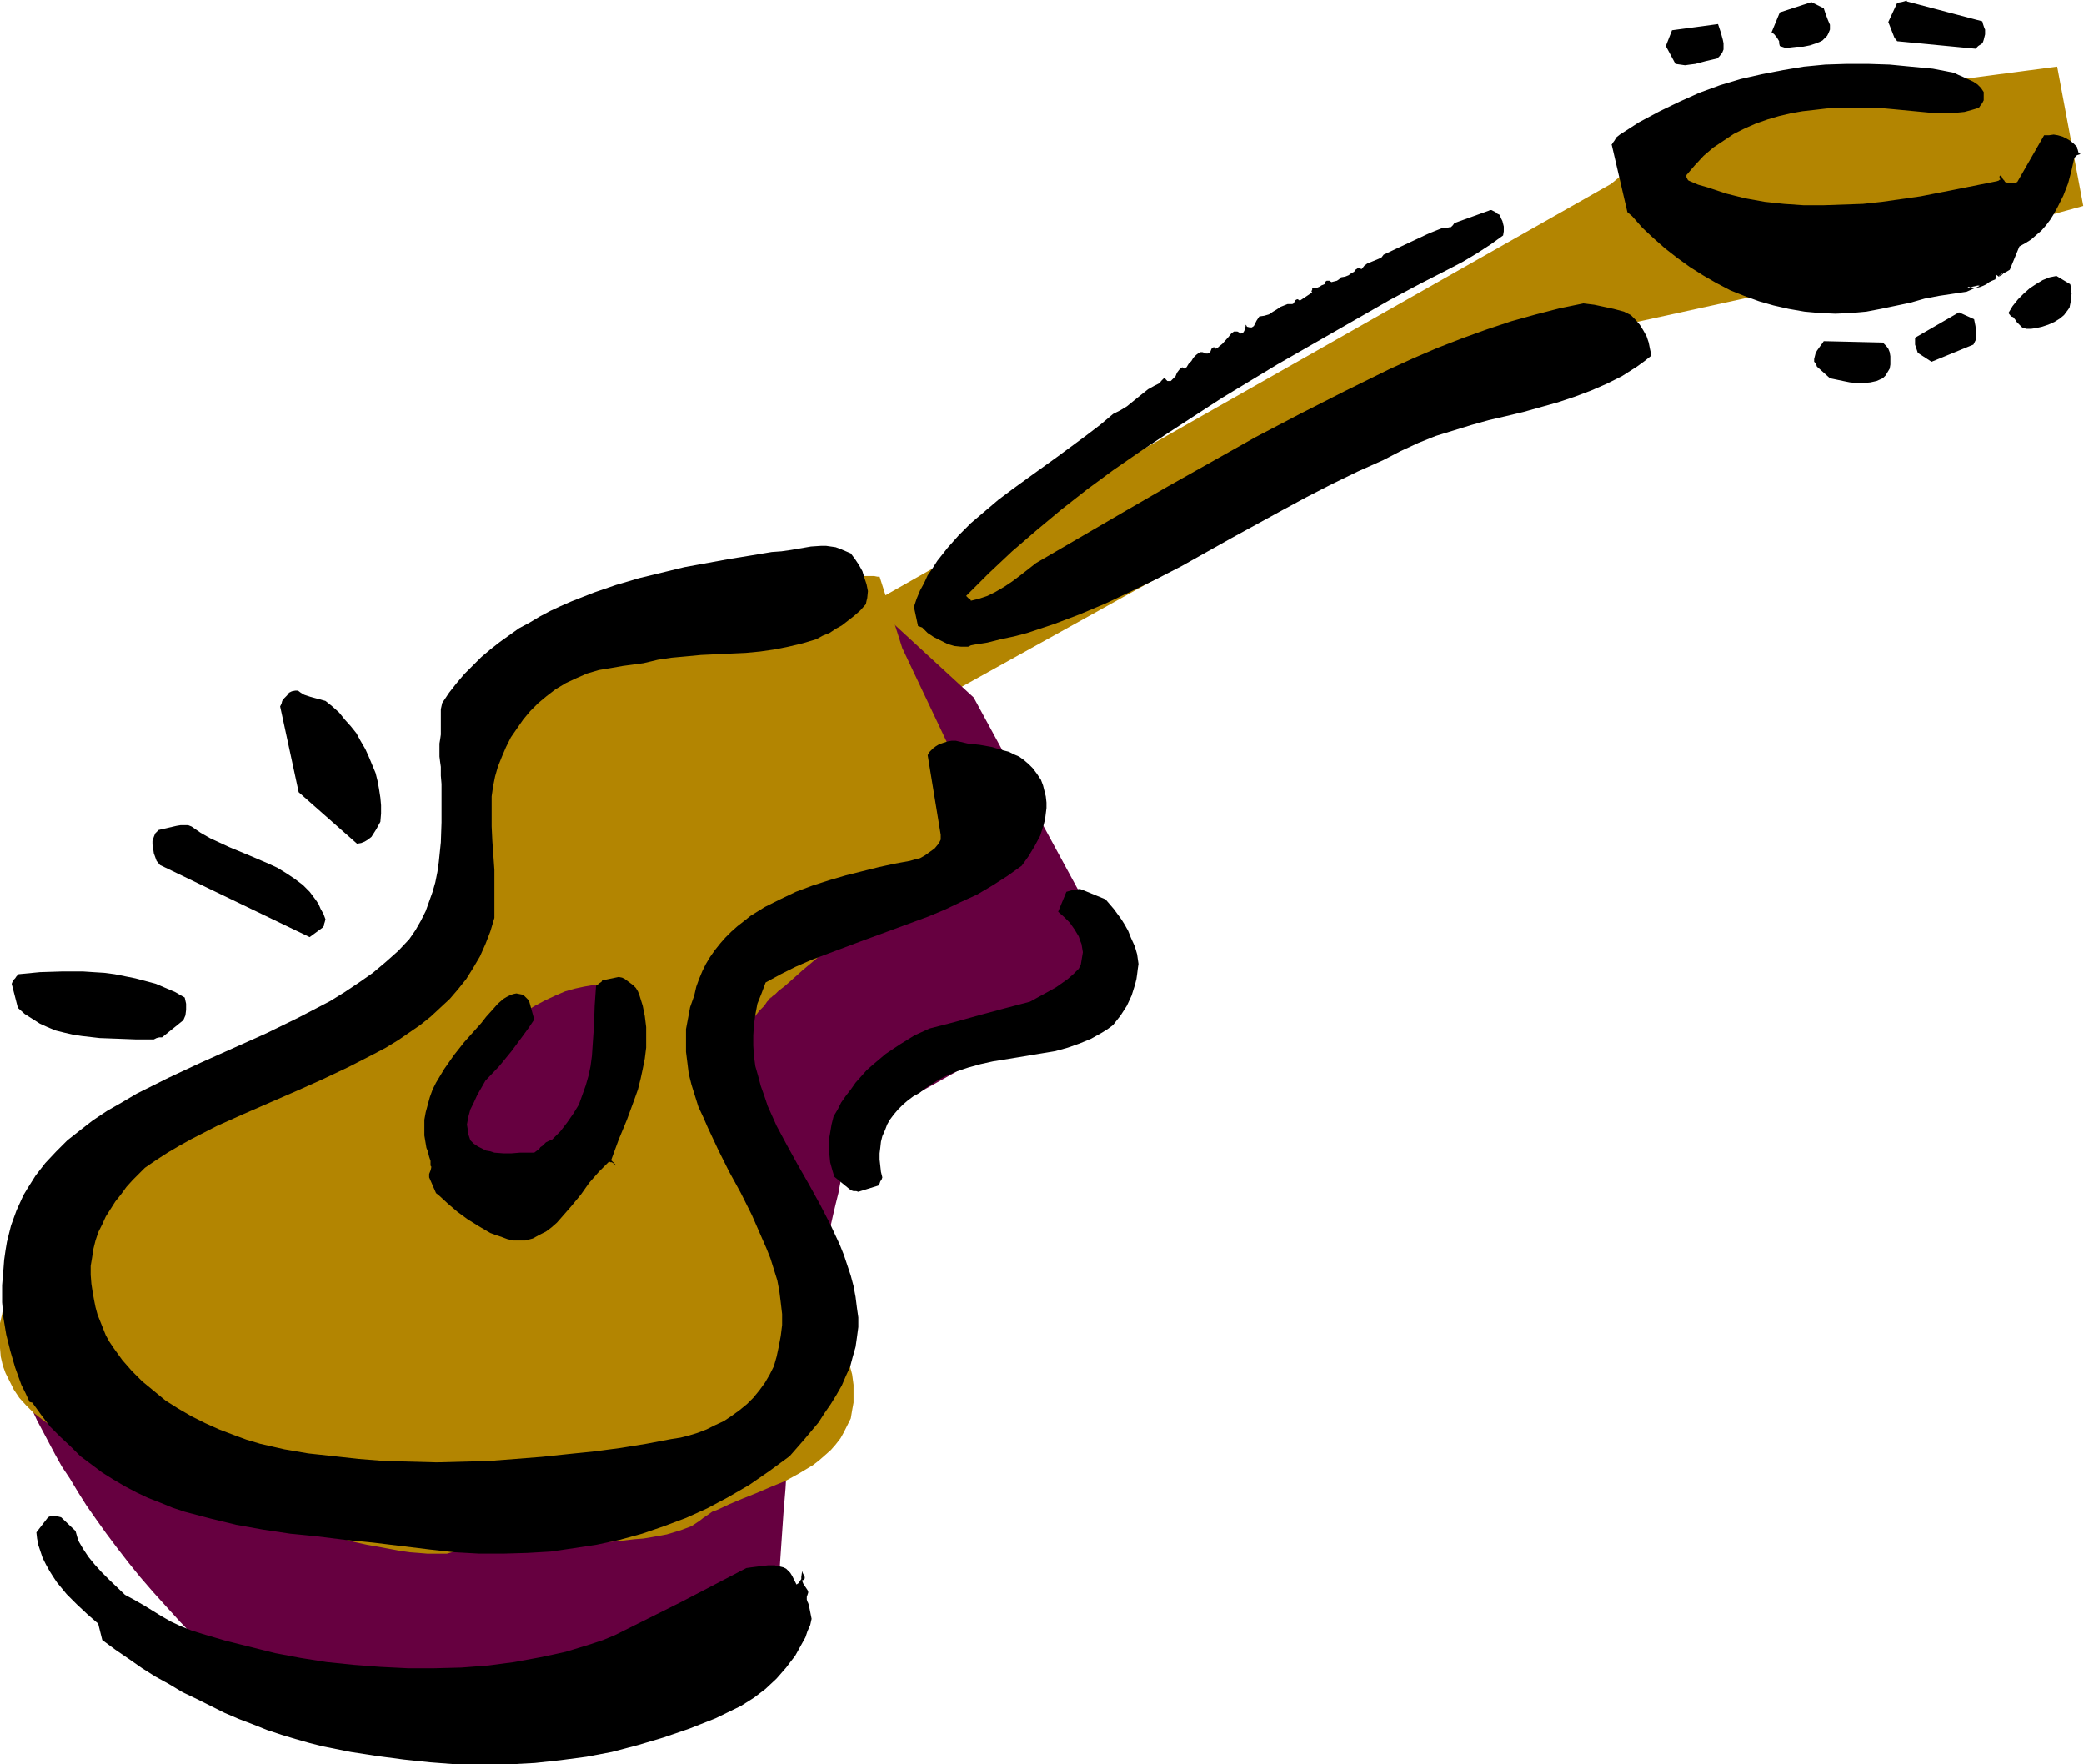
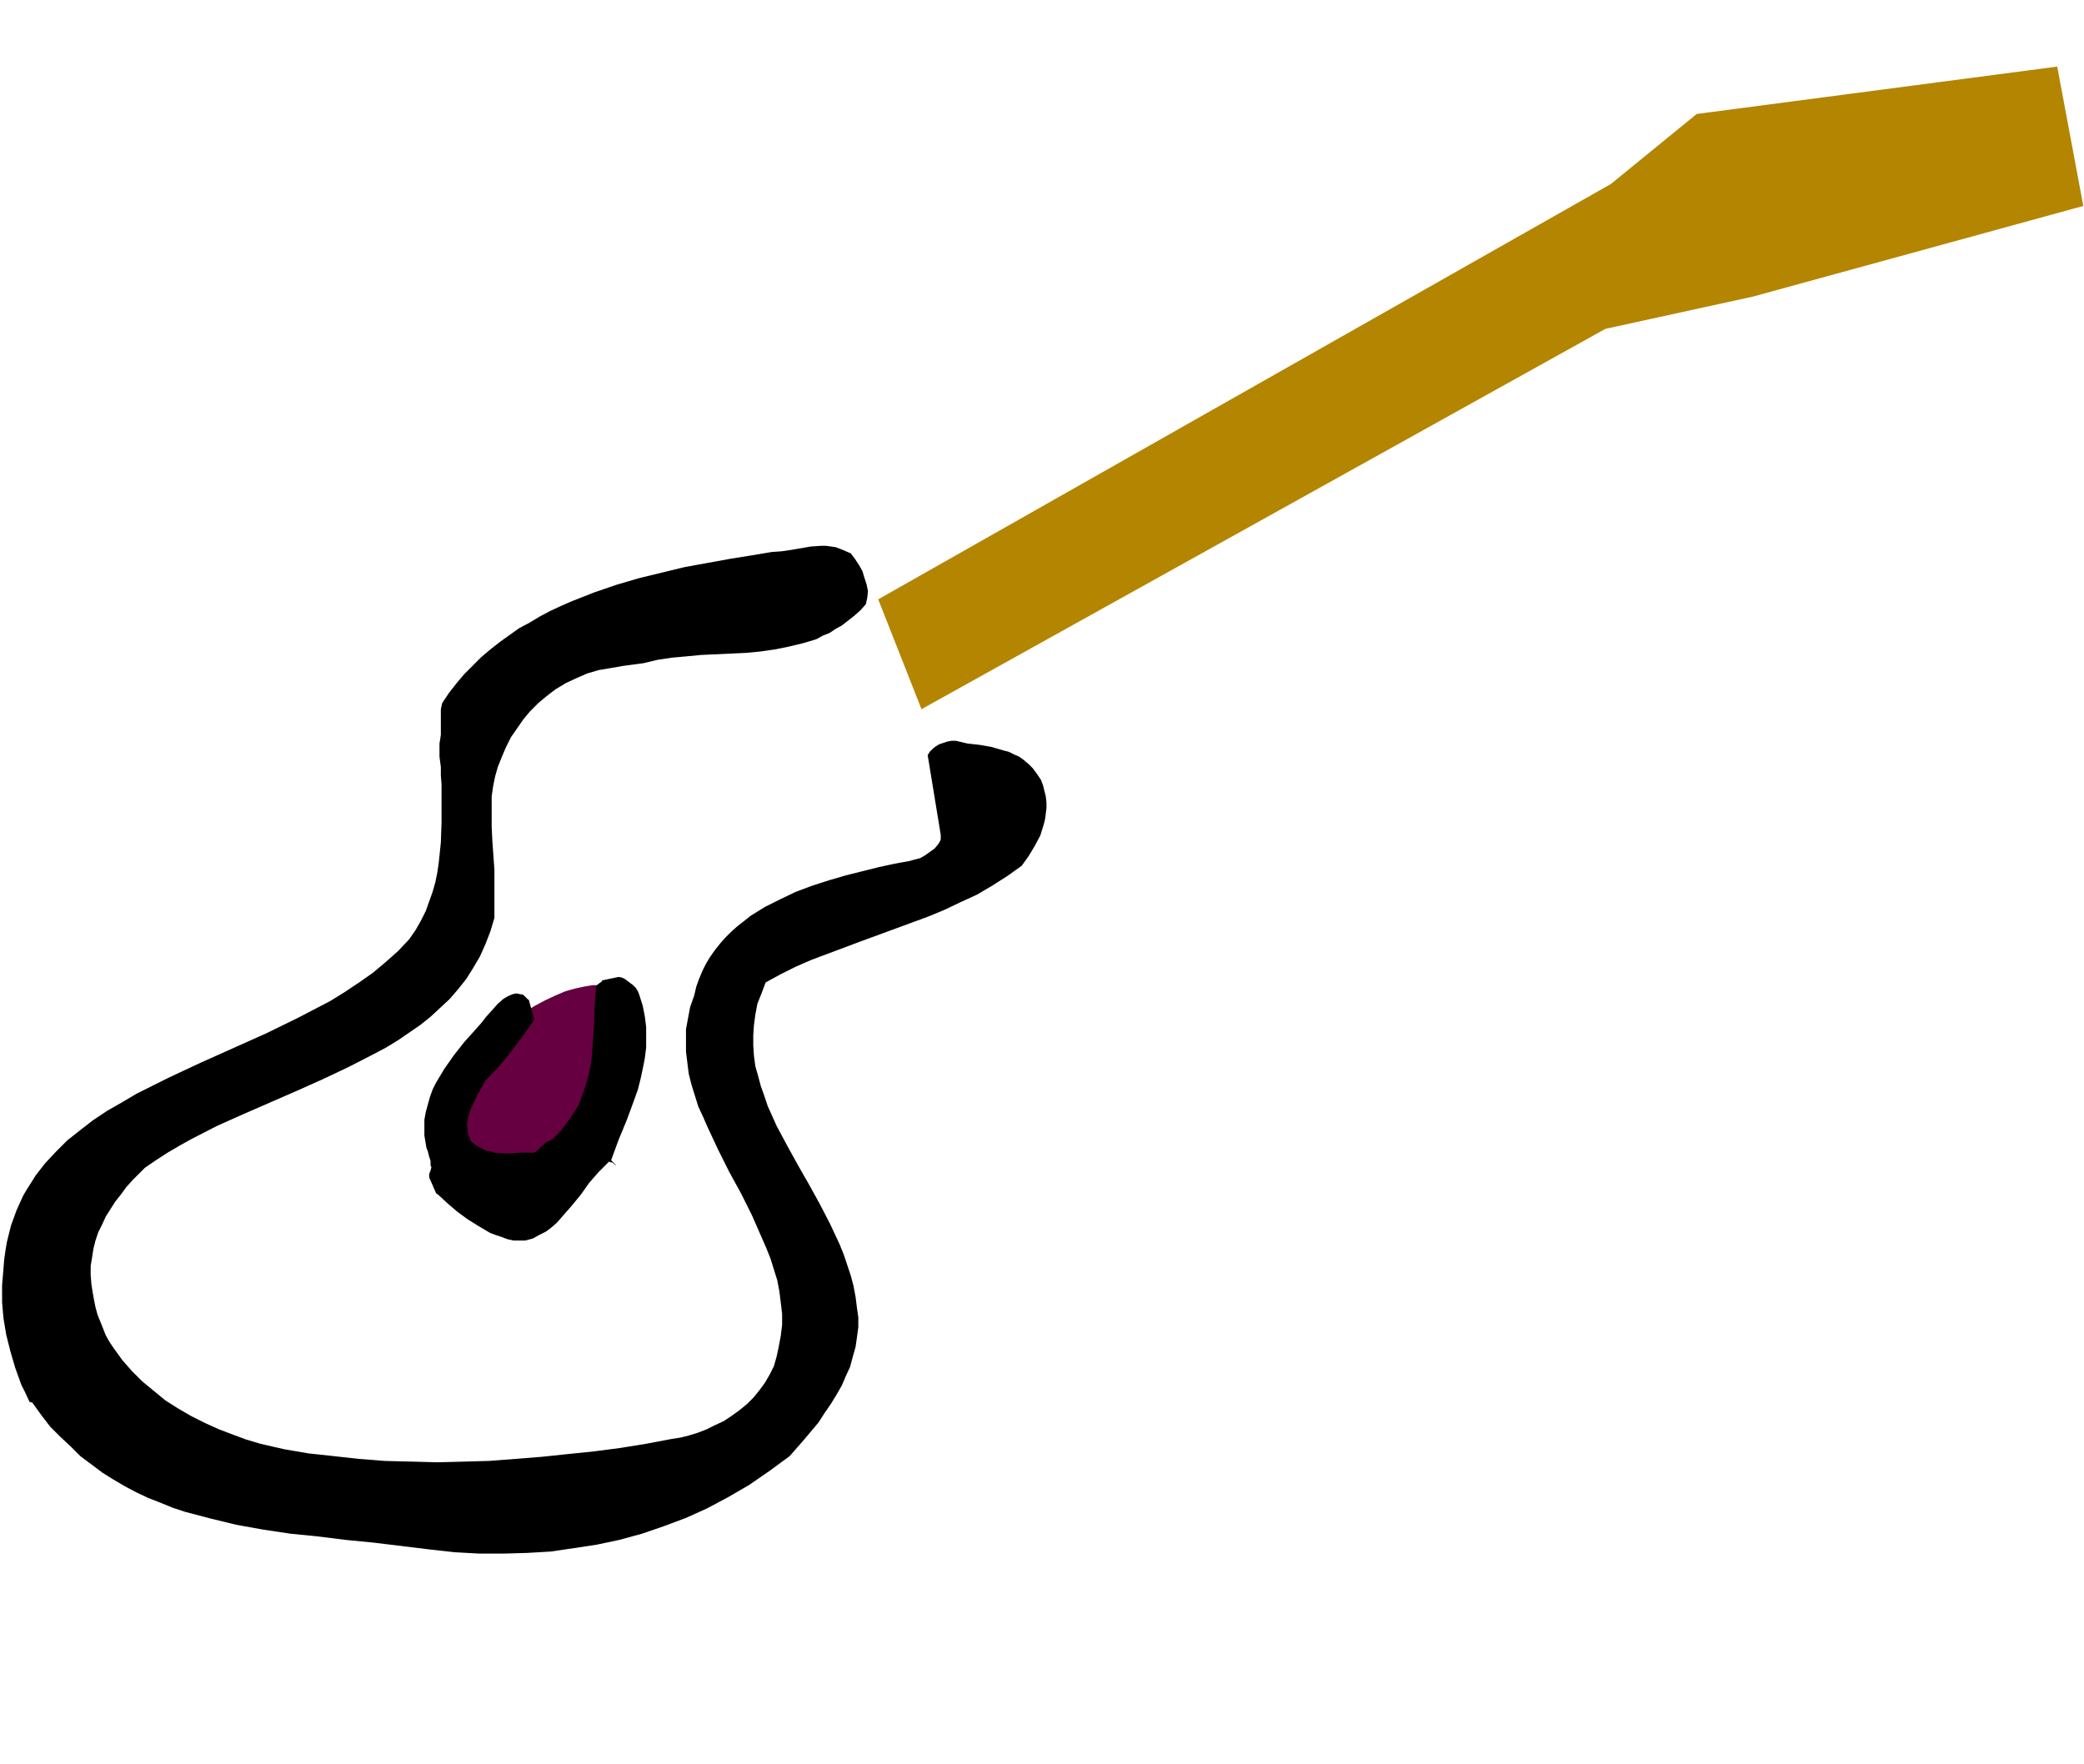
<svg xmlns="http://www.w3.org/2000/svg" fill-rule="evenodd" height="415.208" preserveAspectRatio="none" stroke-linecap="round" viewBox="0 0 3035 2570" width="490.455">
  <style>.brush1{fill:#b38501}.pen1{stroke:none}.brush2{fill:#660040}.brush3{fill:#000}</style>
  <path class="pen1 brush1" d="m1279 873 1067-605 125-102 525-69 38 203-481 132-215 47-996 554-63-160z" />
-   <path class="pen1 brush2" d="m1418 1016 221 407-398 223v2l-1 2-1 5-2 8-1 9-3 10-3 12-3 14-3 14-3 16-4 16-4 17-8 36-8 37-8 37-8 36-4 17-4 17-3 15-3 15-3 13-3 12-2 11-2 9-1 7-1 5-1 2v3l-1 4v5l-1 8-1 9v10l-1 12-1 13-1 15-1 15-2 17-1 17-3 36-5 73-2 36-2 17-1 16-1 15-1 15-1 13v12l-1 11-1 9v7l-1 5v5h-1l-2 1-3 1-3 2-3 1-5 3-5 2-6 2-6 3-7 3-7 3-8 3-9 3-18 7-20 8-22 7-24 8-25 8-26 7-28 7-28 7-30 7-30 5-31 5-31 4-32 3-32 2h-32l-32-2-32-2-32-5-31-6-15-4-15-5-15-5-15-5-15-7-14-6-14-8-14-7-14-9-13-9-13-10-13-11-24-21-24-22-23-22-21-22-20-22-19-21-19-22-17-21-17-22-15-20-15-21-14-20-12-19-12-20-12-18-10-18-9-17-9-17-8-15-7-15-7-14-6-13-5-12-4-11-4-10-4-9-2-7-3-6-1-6-1-3-1-2v-1l1-1 1-1 1-1 2-2 3-2 6-5 7-7 10-8 10-9 12-11 14-12 14-13 16-14 17-15 19-16 19-17 21-18 21-19 23-20 23-20 24-21 25-22 25-22 26-23 26-24 27-24 56-48 57-50 58-51 58-51 58-52 58-50 57-50 56-49 27-24 27-23 26-23 25-23 25-21 24-22 23-20 23-19 21-19 20-19 20-17 18-15 17-16 16-14 15-13 14-12 11-10 11-10 9-8 8-6 6-6 5-3 1-2 1-1 1-1 164 151z" />
-   <path class="pen1 brush1" d="M1281 840h-3l-5-1h-92l-16 1h-17l-18 1-36 3-39 3-38 4-37 6-19 4-34 8-17 5-15 5-15 6-14 6-12 7-11 7-10 8-9 8-9 7-17 13-16 12-15 10-15 9-13 8-13 8-12 8-11 8-10 8-8 10-8 11-7 12-3 7-2 7-3 8-2 9-2 9-1 9-2 11-1 10v43l3 22 3 22 4 22 8 44 3 21 3 21 1 19v27l-1 9-2 8-2 8-3 7-4 7-4 6-5 7-6 6-8 6-8 7-10 7-11 6-12 8-12 7-13 8-28 15-30 15-60 30-30 13-15 7-13 6-14 6-13 6-11 5-12 5-9 4-10 4-7 3-7 3-6 2-3 2-3 1-1 1-2 1-2 1-3 2-4 3-5 3-5 3-6 5-7 4-7 5-15 10-17 12-18 12-36 27-18 13-17 14-16 13-14 12-7 6-6 6-5 5-4 5-5 5-5 6-6 7-6 7-6 8-6 8-12 19-12 20-12 22-5 12-4 11-4 12-4 12-2 12-3 13-1 12v13l1 12 1 12 3 13 4 11 6 12 6 12 8 12 10 11 11 11 13 10 14 10 17 9 17 10 18 10 19 9 20 9 40 18 42 17 42 17 43 15 43 15 42 13 20 6 21 5 19 6 19 4 18 5 18 4 17 3 16 3 16 3 14 2 13 1 12 1h29l7-2 6-1 8-2 9-1 9-2h10l10-1 12-1 12-1 26-1 27-1 56-2 28-1 27-2 26-3 13-1 12-2 11-2 11-2 10-3 10-3 8-3 8-3 6-4 6-4 5-4 6-4 7-5 8-3 17-8 19-8 20-8 21-9 22-9 20-11 20-12 9-7 8-7 9-8 7-8 7-9 5-9 5-10 5-10 2-12 2-11v-26l-2-15-4-15-4-16-5-16-6-16-7-17-14-35-15-35-17-35-18-35-18-34-17-32-9-15-9-16-7-14-8-14-8-12-8-13-6-11-6-10-6-10-5-8-5-7-3-6-3-5-3-4-1-2v-1l1-1 1-1 2-2 2-3 2-3 6-7 7-9 7-10 34-41 8-10 7-9 7-7 2-3 2-3 2-2 1-1 1-2h1v-1h1l2-2 4-3 5-5 8-6 8-7 9-8 10-9 12-10 12-10 13-11 13-11 28-24 29-25 28-25 28-24 14-12 13-11 12-10 11-10 11-9 9-8 8-7 7-6 6-5 4-3 3-2v-1l-116-245-33-104z" />
-   <path class="pen1 brush3" d="m149 2389 19 14 19 13 20 14 19 12 20 11 20 12 21 10 20 10 20 10 21 9 21 8 20 8 21 7 20 6 21 6 20 5 40 8 39 6 38 5 38 4 39 3h76l38-2 37-4 38-5 37-7 38-10 37-11 38-13 38-15 37-18 19-12 17-13 16-15 14-16 6-8 7-9 5-9 5-9 5-9 3-9 4-9 2-9-4-20-1-3-1-2-1-3v-4l1-3 1-3v-2l-1-2-2-3-2-3-2-3-2-5 3-1 1-2v-2l-1-2-2-4-1-3v-2 4l-1 7v3l-2 3-2 3-3 2-2-4-2-4-2-4-3-5-3-3-3-3-4-2-4-1-9-2h-9l-9 1-8 1-8 1-7 1-96 50-48 24-48 24-17 7-18 6-36 11-18 4-19 4-38 7-38 5-39 3-39 1h-39l-40-2-39-3-39-4-38-6-37-7-36-9-36-9-34-10-16-5-15-6-15-7-14-8-13-8-13-8-14-8-13-7-23-22-11-11-10-11-9-11-8-12-7-12-2-7-2-7-21-20-4-1-5-1h-5l-3 1-2 1-17 22 1 9 2 10 3 9 3 9 5 10 5 9 5 8 6 9 14 17 15 15 16 15 15 13 6 24z" />
  <path class="pen1 brush3" d="m47 2043 13 18 13 17 15 15 15 14 14 14 16 12 16 12 16 10 17 10 17 9 17 8 18 7 17 7 18 6 19 5 19 5 37 9 39 7 40 6 40 4 40 5 41 4 41 5 41 5 36 4 36 2h35l35-1 34-2 34-5 33-5 33-7 33-9 32-11 32-12 31-14 30-16 31-18 29-20 30-22 21-24 21-25 9-14 9-13 8-13 8-14 6-14 6-13 4-15 4-14 2-14 2-15v-14l-2-14-2-16-3-16-4-15-5-15-5-15-6-15-14-30-15-29-16-29-16-28-16-29-15-28-13-29-5-15-5-14-4-15-4-14-2-15-1-15v-15l1-15 2-15 3-16 6-15 6-16 22-12 22-11 23-10 24-9 48-18 49-18 49-18 24-10 23-11 24-11 22-13 22-14 21-15 10-14 9-15 8-15 5-16 2-8 1-8 1-8v-8l-1-9-2-8-2-8-3-8-6-9-6-8-6-6-7-6-7-5-7-3-8-4-8-2-17-5-17-3-18-2-17-4h-6l-6 1-6 2-6 2-5 3-4 3-5 5-3 5 19 116v7l-2 4-2 3-5 6-7 5-7 5-7 4-8 2-7 2-22 4-23 5-24 6-24 6-24 7-25 8-24 9-23 11-22 11-21 13-10 8-9 7-9 8-9 9-7 8-8 10-7 10-6 10-5 10-5 12-4 11-3 13-6 17-3 16-3 16v33l2 16 2 16 4 16 5 16 5 16 7 15 7 16 15 32 16 32 17 31 16 32 14 32 7 16 6 15 5 16 5 16 3 16 2 16 2 17v16l-2 16-3 16-3 14-4 14-6 12-7 12-8 11-9 11-9 9-11 9-11 8-12 8-13 6-12 6-13 5-13 4-12 3-13 2-37 7-37 6-38 5-39 4-38 4-38 3-39 3-38 1-38 1-38-1-38-1-38-3-36-4-37-4-35-6-35-8-20-6-19-7-21-8-20-9-20-10-19-11-19-12-17-14-17-14-15-15-14-16-13-18-6-9-5-9-4-10-4-10-4-10-3-11-2-10-2-11-2-13-1-13v-13l2-12 2-13 3-12 4-12 6-12 5-11 7-11 7-11 8-10 8-11 9-10 18-18 16-11 17-11 17-10 18-10 37-19 38-17 78-34 38-17 38-18 37-19 17-9 18-11 16-11 16-11 15-12 14-13 14-13 12-14 12-15 10-16 10-17 8-18 7-18 6-20v-70l-3-42-1-21v-44l2-14 3-15 4-14 6-15 6-14 7-14 9-13 9-13 10-12 12-12 12-10 13-10 15-9 15-7 16-7 17-5 18-3 17-3 15-2 15-2 21-5 20-3 22-2 21-2 43-2 22-1 21-2 21-3 20-4 21-5 20-6 9-5 10-4 9-6 9-5 9-7 9-7 9-8 8-9 1-5 1-4 1-10-2-10-3-9-3-10-5-9-6-9-6-8-7-3-7-3-8-3-7-1-7-1h-7l-15 1-29 5-14 2-14 1-30 5-31 5-33 6-33 6-33 8-33 8-34 10-32 11-33 13-16 7-15 7-15 8-15 9-15 8-14 10-14 10-14 11-13 11-12 12-13 13-11 13-11 14-10 15-2 9v37l-1 7-1 6v19l1 8 1 7v13l1 12v56l-1 29-3 29-2 14-3 15-4 14-5 14-5 14-7 14-8 14-9 13-16 17-18 16-19 16-20 14-21 14-21 13-23 12-23 12-47 23-96 43-47 22-24 12-22 11-22 13-21 12-21 14-18 14-19 15-16 16-16 17-14 18-12 19-6 10-5 11-5 11-4 11-4 11-3 12-3 12-2 12-2 14-1 13-2 24v25l2 23 4 24 6 24 7 24 9 25 6 12 6 13 4 1z" />
-   <path class="pen1 brush3" d="m26 1468 10 9 11 7 11 7 11 5 12 5 12 3 13 3 13 2 26 3 27 1 26 1h26l4-2 4-1h4l31-25 3-7 1-8v-9l-2-9-14-8-14-6-14-6-15-4-15-4-15-3-15-3-15-2-16-1-15-1H90l-32 1-31 3-3 3-2 3-3 3-2 5 9 35zm207-208 218 105 19-14 2-3v-2l1-3 1-4-3-8-4-7-3-7-4-6-9-12-10-10-12-9-12-8-13-8-13-6-28-12-29-12-15-7-13-6-14-8-13-9-5-2h-11l-6 1-13 3-13 3-5 5-2 5-2 6v5l1 6 1 7 4 11 5 6zm202-106 85 75 6-1 5-2 5-3 5-4 7-11 6-11 1-12v-12l-1-11-2-13-2-11-3-12-5-12-5-12-5-11-7-12-6-11-8-10-9-10-8-10-10-9-10-8-11-3-11-3-9-3-5-3-4-3h-4l-5 1-4 2-3 4-4 4-3 4-1 4-2 4 27 125zm780 560 22 18 3 2 3 1h4l3 1 29-9 2-3 1-3 2-3 1-3-2-8-1-9-1-9v-9l1-8 1-9 2-8 4-9 3-8 4-7 6-8 6-7 7-7 7-6 8-6 9-5 9-7 9-6 8-5 9-5 18-8 18-6 18-5 18-4 37-6 36-6 18-3 18-5 17-6 17-7 16-9 8-5 8-6 11-14 9-14 7-15 5-16 2-8 1-7 1-8 1-7-1-7-1-7-2-7-2-6-5-11-4-10-5-9-5-8-11-15-12-14-34-14-3-1h-2l-5 1-6 1-7 2-12 29 9 8 8 8 7 10 6 10 2 6 2 5 1 6 1 6-1 6-1 6-1 6-3 6-8 8-8 7-17 12-18 10-20 11-38 10-37 10-36 10-35 9-11 5-11 5-21 13-21 14-19 16-9 8-8 9-8 9-7 10-7 9-7 10-5 10-6 10-3 12-2 12-2 11v11l1 11 1 10 3 11 3 10zm128-800 8 8 9 6 10 5 10 5 10 3 10 1h10l4-2 5-1 19-3 20-5 19-4 19-5 39-13 37-14 38-16 36-17 37-18 37-19 73-41 73-40 37-20 37-19 37-18 38-17 25-13 26-12 25-10 26-8 26-8 25-7 26-6 25-6 25-7 25-7 24-8 24-9 23-10 22-11 11-7 11-7 11-8 10-8-2-9-2-10-3-9-5-9-5-8-6-7-7-7-10-5-15-4-14-3-14-3-16-2-34 7-35 9-36 10-36 12-36 13-36 14-35 15-35 16-65 32-65 33-65 34-64 36-64 36-64 37-127 74-23 18-12 9-12 8-12 7-12 6-12 4-12 3-1-2-2-1-4-4 33-33 34-32 36-31 36-30 37-29 38-28 39-27 39-26 40-26 40-26 81-49 82-47 82-47 43-23 43-22 21-11 20-12 20-13 18-13 1-6v-7l-2-8-2-4-2-5-4-2-2-2-2-1-4-2h-2l-2 1-50 18-2 3-2 2-1 1h-2l-4 1h-6l-20 8-66 31-3 4-4 2-17 7-4 3-4 5-3-1h-3l-3 2-2 3-4 2-4 3-5 2-6 1-3 3-3 2-8 2-3-2h-4l-1 1h-1l-1 2v2l-5 2-1 1-2 1-5 2h-5v2l-1 2v1l1 1-18 12-3-2h-1l-2 1-1 1-1 2-1 2-2 1h-7l-5 2-5 2-6 4-5 3-6 4-7 2-7 1-2 3-2 3-2 4-2 4-3 2h-3l-4-1-1-2-1-1v2l-1 5-2 4-2 1-2 1-3-2-2-1h-5l-4 3-4 5-9 10-5 4-2 2-3 1-1-2h-2l-2 1-1 2-2 5-3 1h-3l-2-1-3-1h-3l-2 1-4 3-4 4-3 5-4 4-3 5-4 2-1-1-1-1-2 1-1 1-2 2-3 4-2 5-4 4-3 3h-5l-1-1-1-1-2-3-1 1-2 2-2 2-2 3-8 4-9 5-15 12-16 13-10 6-10 5-19 16-21 16-42 31-43 31-22 16-20 15-20 17-20 17-18 18-16 18-15 19-7 11-7 10-5 11-6 11-5 12-4 12 6 28 6 2zm1034-599 15 17 16 15 17 15 18 14 18 13 19 12 19 11 21 11 20 8 22 8 21 6 22 5 23 4 22 2 23 1 23-1 22-2 21-4 43-9 21-6 21-4 20-3 20-3 16-7 2-1 1-1h-3l-4 1-5 1-3 1h-2v-1h1l7 1h6l4-1 5-2 4-2 4-3 4-2 5-2 1-7 4 3 1-2h2l1-1 1-3-5 6 4-2 3-3 4-2 5-3 14-34 9-5 8-5 8-7 7-6 7-8 6-8 5-8 5-9 9-18 7-18 5-19 4-18 4-4 3-1 3-1h-2l-1-1-1-1-1-4-1-2v-2l-5-5-5-4-5-3-6-3-7-2-6-1-7 1h-7l-39 68-4 2h-8l-6-2-1-2-2-2-3-6-2 2v1l1 3v1h-1l-1 1-3 1-55 11-56 11-28 4-28 4-28 3-29 1-29 1h-28l-29-2-28-3-28-5-28-7-27-9-14-4-14-6-1-1-1-2-1-2v-3l12-14 13-14 14-12 15-10 15-10 16-8 16-7 17-6 17-5 17-4 17-3 18-2 17-2 18-1h57l22 2 42 4 21 2 21-1h10l10-1 11-3 10-3 2-3 3-4 2-4v-12l-2-3-2-3-5-5-6-4-15-7-7-3-6-3-31-6-32-3-31-3-31-1h-32l-31 1-31 3-30 5-31 6-31 7-30 9-30 11-29 13-29 14-30 16-28 18-5 4-3 5-3 4v1h-1l23 99 7 6zm269 219 19 17 19 4 10 2 10 1h10l10-1 9-2 9-4 4-4 3-5 3-5 1-6v-12l-1-6-2-5-3-4-5-5-86-2-2 3-3 4-5 7-2 4-1 4-1 4v4l2 2 1 2 1 3zm147-20 20 13 61-25 2-4 2-4v-9l-1-10-2-10-22-10-64 37v10l2 6 2 6zM2440 93l7 1 7 1 7-1 8-1 15-4 17-4 1-1 2-2 4-5 2-5v-9l-1-5-3-11-4-12-67 9-9 23 14 26zm489 368 3 1 4 5 1 2 1 1 2 2 5 5 6 2h7l7-1 9-2 9-3 9-4 8-5 6-5 6-8 2-3 1-5 1-5v-4l1-6-1-7v-3l-1-4-20-12-10 2-10 4-10 6-9 6-9 8-8 8-8 10-6 10 4 5zM2601 70l7-1 9-1h9l10-2 9-3 5-2 4-2 3-3 4-4 2-4 2-5v-7l-3-7-3-8-3-9-18-9-46 15-12 29 4 3 4 5 3 5v3l1 4 9 3zm158-15 4 5 115 11 1-2 2-2 6-4 1-2 1-3 1-4 1-4v-7l-1-2-1-3-1-3-1-4-110-29V1h-1l-3 1-4 1-6 1-13 28 9 23z" />
  <path class="pen1 brush2" d="m923 1454 6 8 4 9 3 10 1 11-1 11-1 12-3 13-5 13-6 13-7 14-8 14-10 13-11 14-12 14-13 14-14 13-15 12-15 12-15 10-14 9-16 8-14 7-15 5-14 5-13 3-13 2h-12l-12-1-10-2-10-3-8-5-7-7-6-8-4-9-3-10-1-11v-12l2-12 3-12 5-13 6-14 7-14 8-14 10-14 11-14 12-13 13-14 14-13 15-13 14-11 15-10 15-9 15-8 15-7 14-6 14-4 14-3 12-2h13l11 1 11 2 9 4 9 5 7 7z" />
  <path class="pen1 brush3" d="m639 1741 13 12 14 12 15 11 16 10 17 10 8 3 9 3 8 3 9 2h17l11-3 9-5 10-5 8-6 8-7 7-8 14-16 14-17 12-17 14-16 8-8 7-7 2 1h2l3 2 3 3-1-2-2-2-4-4 11-30 12-29 11-30 5-14 4-16 3-14 3-15 2-16v-30l-2-16-3-15-5-16-2-5-3-5-4-4-4-3-4-3-4-3-4-2-5-1-24 5-1 2-3 2-5 4-2 29-1 29-2 29-1 15-2 15-3 14-4 14-5 14-5 14-8 13-9 13-10 13-12 12-5 2-4 2-5 5-3 2-2 3-3 2-4 3h-21l-12 1h-12l-13-1-6-2-6-1-6-3-6-3-6-4-5-5-2-6-2-6v-5l-1-6 2-11 3-11 5-10 5-11 12-21 20-21 18-22 17-23 8-11 8-12-8-29h-1l-2-2-5-5-5-1-5-1-5 1-5 2-4 2-5 3-8 7-8 9-9 10-7 9-8 9-17 19-15 19-14 20-6 10-6 10-5 10-4 11-3 11-3 11-2 11v23l2 12 1 6 2 5 1 4 1 4 2 6v7l1 1v2l-1 4-2 5v5l10 23 4 3z" />
</svg>